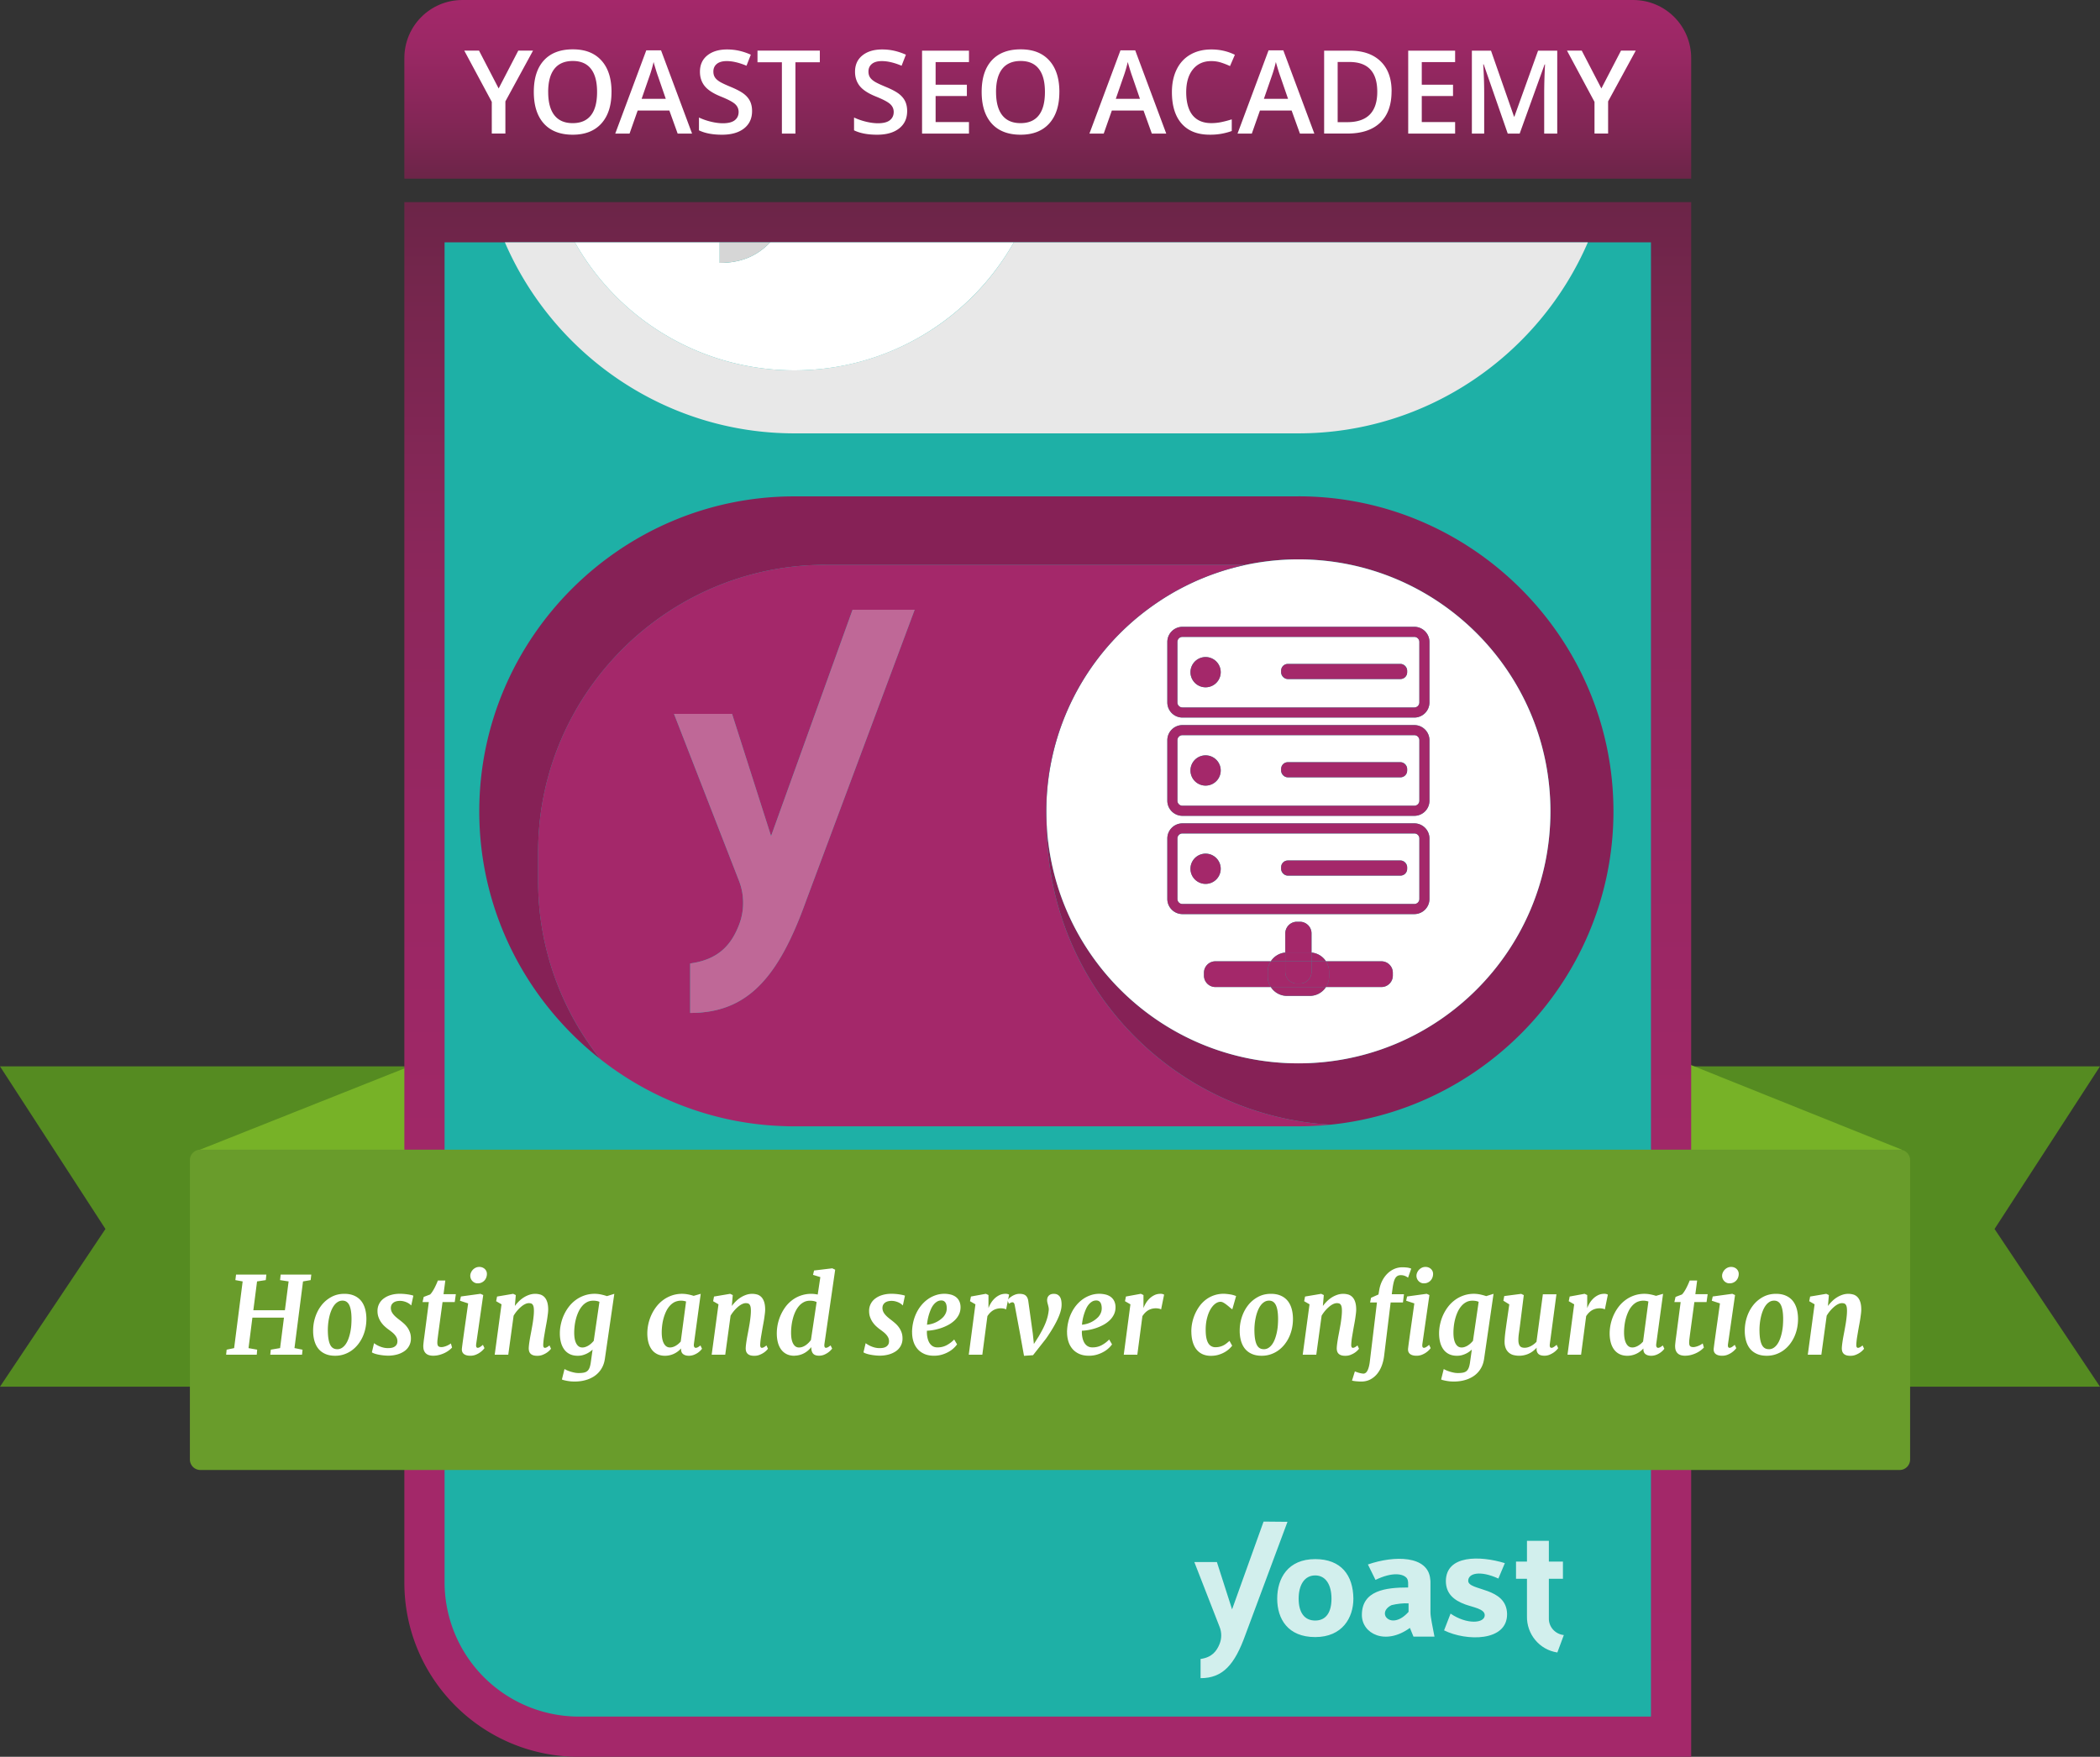
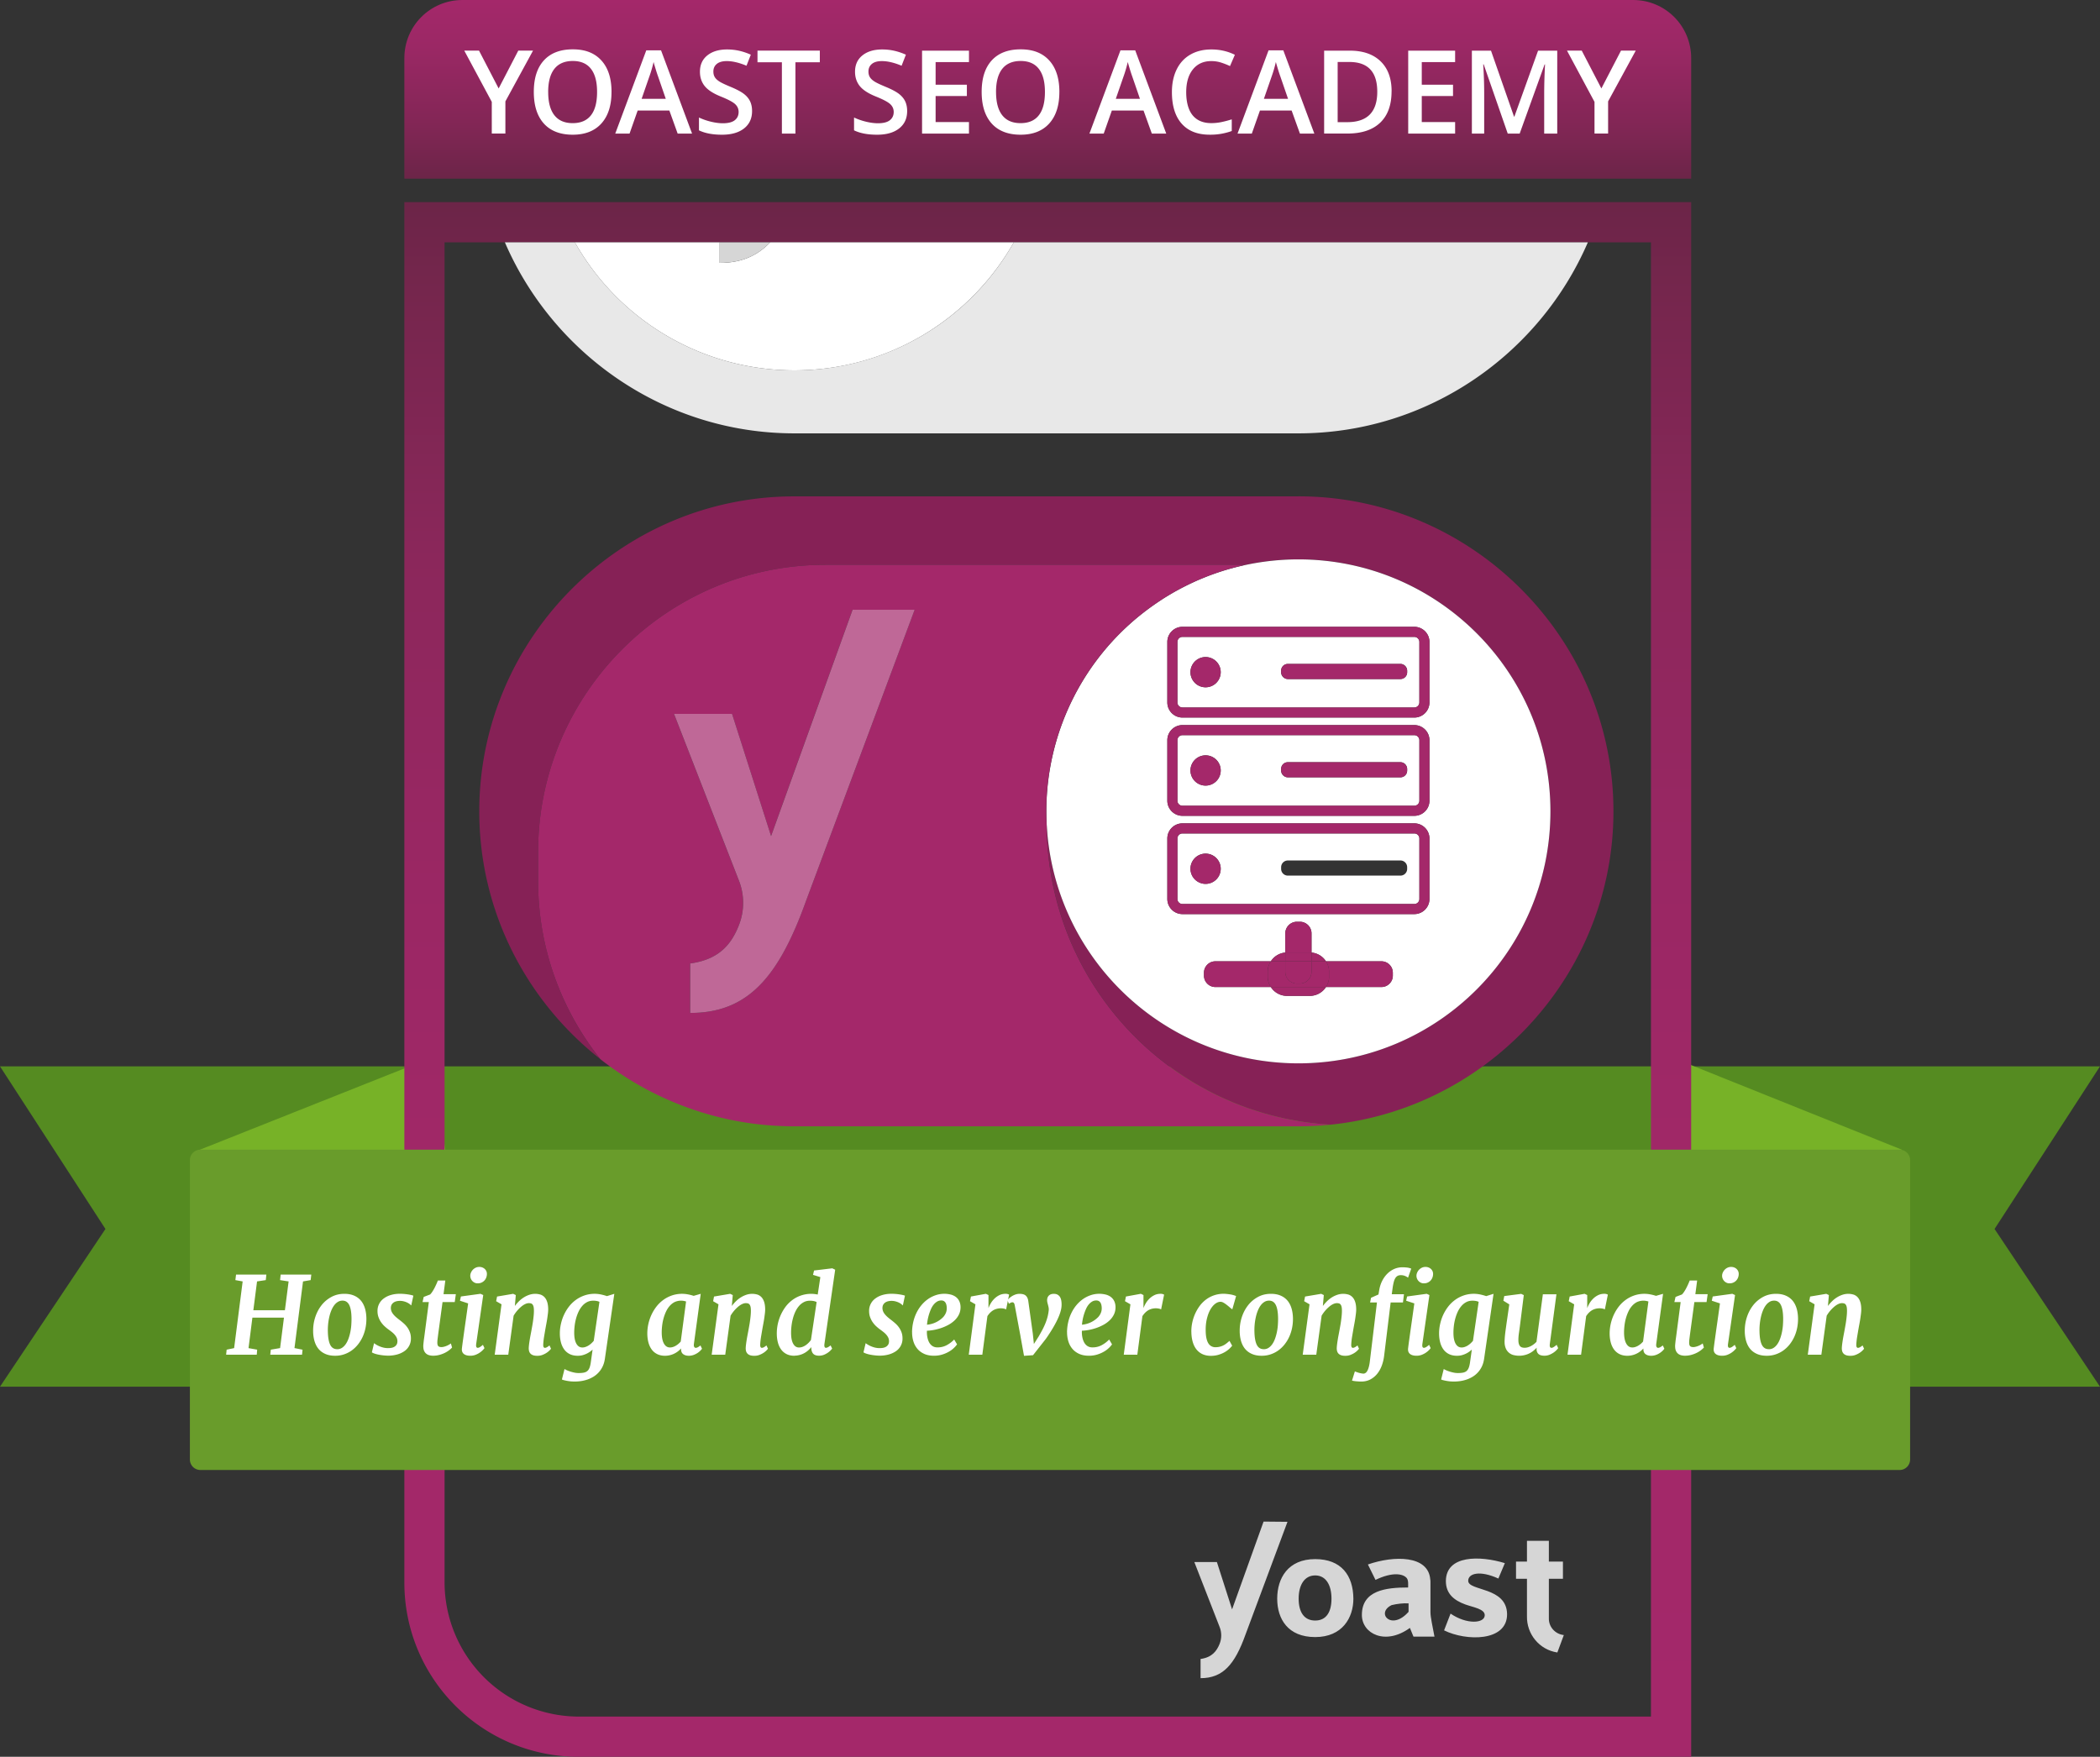
<svg xmlns="http://www.w3.org/2000/svg" role="img" aria-hidden="true" focusable="false" viewBox="0 0 940 786.5">
  <rect x="0" y="0" width="940" height="786.5" fill="#333333" stroke="none" />
  <defs>
    <linearGradient id="a" x1="4124.01" x2="4124.01" y1="-57.36" y2="638.64" gradientTransform="matrix(1 0 0 -1 -3655.01 729.14)" gradientUnits="userSpaceOnUse">
      <stop offset="0" stop-color="#a4286a" />
      <stop offset=".37" stop-color="#a12868" />
      <stop offset=".59" stop-color="#992763" />
      <stop offset=".77" stop-color="#8b275b" />
      <stop offset=".93" stop-color="#77264e" />
      <stop offset="1" stop-color="#6c2548" />
    </linearGradient>
    <linearGradient id="b" x1="469" x2="469" y1="729.89" y2="649.89" gradientTransform="matrix(1 0 0 -1 0 729.89)" gradientUnits="userSpaceOnUse">
      <stop offset="0" stop-color="#a4286a" />
      <stop offset=".26" stop-color="#9b2865" />
      <stop offset=".68" stop-color="#832656" />
      <stop offset="1" stop-color="#6c2548" />
    </linearGradient>
  </defs>
  <path fill="#558b21" d="M940 620.8H0l47.2-70.6L0 477.4h940l-47.2 72.8 47.2 70.6z" />
  <path fill="#77b227" d="M193.9 473.2 88 515.3 105.8 638l110 4.9-21.9-169.7zM752.9 475.2l98.4 39.5-20.1 122.1-110 4.9 31.7-166.5z" />
-   <path fill="#1eb0a6" d="M742.49 105.5H189.65v603.46A70.04 70.04 0 0 0 259.69 779h482.79V105.5Z" />
  <g fill="#fff" opacity=".8">
    <path d="M693.3 724.5v-17.7h6.3v-7.7h-6.3v-9.3h-9.8v9.3h-4.9v7.7h4.9v16.7c-.2 8.1 5.6 15.1 13.6 16.3l2.9-7.8c-3.8-.4-6.8-3.6-6.7-7.5ZM640.3 721.7v-13.3c0-.5 0-1-.1-1.4-.9-10.7-16.1-10.7-27.9-6.6l3.4 6.9c7.7-3.7 12.3-2.7 13.9-.9l.1.1c.8 1.1.6 2.8.6 4.2-10 0-20.7 1.3-20.7 12.3 0 8.4 10.5 13.8 21.5 5.8l1.6 3.9h9.4c-.8-4.5-1.8-8.5-1.8-11Zm-9.8-.1c-7.7 8.7-14.8.5-7.6-3 2.5-.6 5-.9 7.6-.8v3.8ZM657.2 707.7c0-3.3 5.2-4.8 13.5-1l2.9-6.9c-11.1-3.4-26.3-3.7-26.4 8 0 5.6 3.5 8.6 8.7 10.5 3.6 1.3 8.7 2 8.7 4.8 0 3.7-8 4.3-15.3-.7l-2.9 7.5c9.9 4.9 28.3 5.1 28.2-7.3-.2-12.3-17.4-10.2-17.4-14.9ZM565.6 681.2l-14.1 39.3-6.8-21.2h-10.1l11.3 29c1 2.5 1 5.2 0 7.7-1.3 3.2-3.4 6-8.5 6.7v8.6c10 0 15.3-6.1 20.1-19.5l18.8-50.5-10.7-.1ZM588.7 698c-12.2 0-17 8.6-17 17.7s4.8 17.2 17 17.2 17.1-8.7 17.1-17.2c-.1-10.4-5.4-17.7-17.1-17.7Zm0 27.5c-4.9 0-7.4-3.7-7.4-9.8s2.6-10.4 7.4-10.4 7.3 4.3 7.3 10.4-2.4 9.8-7.3 9.8Z" />
  </g>
  <path fill="url(#a)" d="M739 108.5v660H259a60.18 60.18 0 0 1-60-60v-600h540m18-18H181v618c0 43.1 34.9 78 78 78h498v-696Z" />
  <path fill="url(#b)" d="M207 0h524c14.4 0 26 11.6 26 26v54H181V26c0-14.4 11.6-26 26-26Z" />
  <g fill="#fff">
    <path d="m223.2 39.61 8.79-16.94h6.6l-12.37 22.72v14.4h-6.09V45.6l-12.31-22.93h6.6l8.79 16.94ZM273.72 41.19c0 6.04-1.51 10.74-4.53 14.09s-7.3 5.03-12.83 5.03-9.91-1.66-12.91-4.99-4.51-8.05-4.51-14.18 1.51-10.83 4.53-14.12 7.33-4.93 12.94-4.93 9.78 1.67 12.8 5 4.52 8.03 4.52 14.09Zm-28.34 0c0 4.57.92 8.04 2.77 10.4s4.58 3.54 8.2 3.54 6.33-1.17 8.16-3.5 2.75-5.81 2.75-10.44-.91-8.01-2.73-10.36-4.53-3.53-8.14-3.53-6.39 1.18-8.24 3.53-2.78 5.81-2.78 10.36ZM303.33 59.8l-3.71-10.31h-14.19L281.8 59.8h-6.4l13.89-37.27h6.6l13.89 37.27h-6.45Zm-5.31-15.54-3.48-10.11c-.25-.68-.61-1.74-1.05-3.2s-.76-2.52-.93-3.2a57.6 57.6 0 0 1-2.01 6.83l-3.35 9.67h10.82ZM336.64 49.72c0 3.3-1.19 5.89-3.58 7.77s-5.68 2.82-9.88 2.82-7.63-.65-10.31-1.96v-5.74c1.69.8 3.49 1.42 5.4 1.88s3.68.69 5.32.69c2.4 0 4.18-.46 5.32-1.37s1.71-2.14 1.71-3.68c0-1.39-.52-2.56-1.57-3.53s-3.22-2.11-6.5-3.43c-3.39-1.37-5.77-2.94-7.16-4.7s-2.08-3.88-2.08-6.35c0-3.1 1.1-5.54 3.3-7.31s5.15-2.67 8.86-2.67 7.09.78 10.61 2.34l-1.93 4.95c-3.3-1.39-6.25-2.08-8.84-2.08-1.96 0-3.45.43-4.47 1.28s-1.52 1.98-1.52 3.39c0 .96.2 1.79.61 2.48s1.08 1.33 2.01 1.94 2.61 1.41 5.03 2.41c2.73 1.13 4.72 2.19 5.99 3.17s2.2 2.09 2.79 3.33.89 2.69.89 4.37ZM356.06 59.8h-6.07V27.88h-10.92v-5.21h27.9v5.21h-10.92V59.8ZM406.06 49.72c0 3.3-1.19 5.89-3.58 7.77s-5.68 2.82-9.88 2.82-7.63-.65-10.31-1.96v-5.74c1.69.8 3.49 1.42 5.4 1.88s3.68.69 5.32.69c2.4 0 4.18-.46 5.32-1.37s1.71-2.14 1.71-3.68c0-1.39-.52-2.56-1.57-3.53s-3.22-2.11-6.5-3.43c-3.39-1.37-5.77-2.94-7.16-4.7s-2.08-3.88-2.08-6.35c0-3.1 1.1-5.54 3.3-7.31s5.15-2.67 8.86-2.67 7.09.78 10.61 2.34l-1.93 4.95c-3.3-1.39-6.25-2.08-8.84-2.08-1.96 0-3.45.43-4.47 1.28s-1.52 1.98-1.52 3.39c0 .96.2 1.79.61 2.48s1.08 1.33 2.01 1.94 2.61 1.41 5.03 2.41c2.73 1.13 4.72 2.19 5.99 3.17s2.2 2.09 2.79 3.33.89 2.69.89 4.37ZM433.73 59.8h-21V22.68h21v5.13H418.8v10.11h13.99V43H418.8v11.65h14.93v5.15ZM474.19 41.19c0 6.04-1.51 10.74-4.53 14.09s-7.3 5.03-12.83 5.03-9.91-1.66-12.91-4.99-4.51-8.05-4.51-14.18 1.51-10.83 4.53-14.12 7.33-4.93 12.94-4.93 9.78 1.67 12.8 5 4.52 8.03 4.52 14.09Zm-28.34 0c0 4.57.92 8.04 2.77 10.4s4.58 3.54 8.2 3.54 6.33-1.17 8.16-3.5 2.75-5.81 2.75-10.44-.91-8.01-2.73-10.36-4.53-3.53-8.14-3.53-6.39 1.18-8.24 3.53-2.78 5.81-2.78 10.36ZM515.58 59.8l-3.71-10.31h-14.19l-3.63 10.31h-6.4l13.89-37.27h6.6l13.89 37.27h-6.45Zm-5.31-15.54-3.48-10.11c-.25-.68-.61-1.74-1.05-3.2s-.76-2.52-.93-3.2a57.6 57.6 0 0 1-2.01 6.83l-3.35 9.67h10.82ZM542.2 27.35c-3.49 0-6.23 1.24-8.23 3.71s-3 5.88-3 10.23.96 8 2.88 10.33 4.7 3.5 8.34 3.5c1.57 0 3.1-.16 4.57-.47s3-.71 4.6-1.21v5.21a27.85 27.85 0 0 1-9.9 1.65c-5.43 0-9.61-1.65-12.52-4.94s-4.37-8-4.37-14.13c0-3.86.71-7.24 2.12-10.13s3.46-5.11 6.13-6.65 5.81-2.31 9.42-2.31c3.79 0 7.3.8 10.51 2.39l-2.18 5.05c-1.25-.59-2.58-1.11-3.97-1.56s-2.87-.67-4.41-.67ZM581.87 59.8l-3.71-10.31h-14.19l-3.63 10.31h-6.4l13.89-37.27h6.6l13.89 37.27h-6.45Zm-5.31-15.54-3.48-10.11c-.25-.68-.61-1.74-1.05-3.2s-.76-2.52-.93-3.2a57.6 57.6 0 0 1-2.01 6.83l-3.35 9.67h10.82ZM622.89 40.88c0 6.13-1.7 10.81-5.1 14.05s-8.3 4.86-14.7 4.86h-10.38V22.68h11.48c5.91 0 10.5 1.59 13.79 4.77s4.93 7.66 4.93 13.43Zm-6.4.2c0-8.89-4.16-13.33-12.47-13.33h-5.26v26.94h4.32c8.94 0 13.41-4.54 13.41-13.61ZM651.34 59.8h-21V22.68h21v5.13h-14.93v10.11h13.99V43h-13.99v11.65h14.93v5.15ZM674.89 59.8l-10.77-31h-.2c.29 4.6.43 8.92.43 12.95V59.8h-5.51V22.68h8.56l10.31 29.53h.15l10.61-29.53h8.58V59.8h-5.84V41.44a250.58 250.58 0 0 1 .38-12.59h-.2L680.24 59.8h-5.36ZM716.8 39.61l8.79-16.94h6.6l-12.37 22.72v14.4h-6.09V45.6l-12.31-22.93h6.6l8.79 16.94Z" />
  </g>
  <path fill="#699c2b" d="M89.7 514.7h760.6c2.6 0 4.7 2.1 4.7 4.7v134c0 2.6-2.1 4.7-4.7 4.7H89.7a4.7 4.7 0 0 1-4.7-4.7v-134c0-2.6 2.1-4.7 4.7-4.7Z" />
  <g fill="#fff">
    <path d="m101.45 604.24 3.35-.7 3.82-29.86-3.26-.59.3-2.46h13.57l-.26 2.46-3.91.59-1.66 12.91h14.13l1.66-12.91-3.82-.59.26-2.46h13.71l-.28 2.46-3.42.59-3.82 29.84 3.61.73-.23 2.25h-14.23l.26-2.27 4.15-.7 1.73-13.64h-14.13l-1.73 13.66 3.87.68-.19 2.27h-13.71l.23-2.25ZM140.17 596.2c-.05-2.22.25-4.35.9-6.39s1.59-3.84 2.81-5.41 2.71-2.82 4.44-3.76 3.67-1.41 5.81-1.41c1.58 0 2.97.24 4.18.73s2.23 1.19 3.06 2.11 1.46 2.05 1.9 3.39.68 2.86.73 4.56c.03 1.47-.09 2.91-.36 4.32s-.69 2.75-1.25 4.01-1.26 2.41-2.09 3.47-1.77 1.96-2.81 2.72-2.2 1.35-3.46 1.78-2.6.64-4.02.64c-1.58 0-2.97-.24-4.17-.73s-2.22-1.18-3.05-2.1-1.46-2.04-1.9-3.38-.68-2.86-.73-4.56Zm10.78 7.83c.8 0 1.51-.21 2.14-.62s1.19-.97 1.68-1.68.89-1.52 1.23-2.46.61-1.93.82-2.96.36-2.1.43-3.19.11-2.14.09-3.15c-.05-2.61-.4-4.54-1.05-5.8s-1.65-1.89-2.98-1.89c-.8 0-1.52.21-2.16.62s-1.21.97-1.7 1.66-.91 1.51-1.27 2.44-.64 1.91-.86 2.95-.38 2.09-.47 3.16-.12 2.11-.09 3.11c.06 2.62.42 4.58 1.07 5.87s1.68 1.93 3.11 1.93ZM167.43 601.33a11.52 11.52 0 0 0 4.25 1.99 8.96 8.96 0 0 0 3.45.11c.49-.08.94-.23 1.35-.46s.74-.54 1.01-.95.4-.94.4-1.59c0-.56-.11-1.08-.33-1.55s-.52-.92-.89-1.35-.82-.84-1.32-1.24-1.05-.81-1.63-1.23c-.47-.34-.98-.77-1.54-1.28s-1.07-1.1-1.55-1.77-.87-1.43-1.18-2.27-.47-1.77-.47-2.79a6.77 6.77 0 0 1 2.96-5.75c.91-.66 1.96-1.15 3.18-1.49s2.5-.5 3.86-.5a24.55 24.55 0 0 1 5.13.57c.42.1.73.2.91.29l-.94 4.38a6.52 6.52 0 0 0-1.68-1.24c-.43-.22-.93-.41-1.5-.57a6.97 6.97 0 0 0-3.33-.1c-.46.1-.88.27-1.25.5s-.68.54-.93.91-.39.84-.43 1.38c-.03.55.04 1.06.21 1.55s.43.95.79 1.41.78.9 1.29 1.35 1.07.89 1.68 1.35c.61.47 1.21.97 1.82 1.51s1.14 1.14 1.61 1.8.85 1.4 1.14 2.2.43 1.7.43 2.68a6.74 6.74 0 0 1-3.15 5.87c-.96.63-2.05 1.1-3.28 1.41s-2.51.46-3.82.46a24.53 24.53 0 0 1-4.38-.49c-.67-.14-1.26-.3-1.76-.48s-.86-.36-1.08-.53l.98-4.12ZM189.46 602.76l.01-.32.05-.66.13-1.27c.06-.54.16-1.25.28-2.12l2.02-15.47h-2.81l.52-2.3 2.88-1.1c.3-.3.61-.68.93-1.16s.63-1 .93-1.56.58-1.15.86-1.76.52-1.2.74-1.76h3.33l-.8 6.12h5.51l-.49 3.52h-5.46l-1.95 14.41-.27 2.16a14 14 0 0 0-.11 1.55c0 .75.13 1.28.4 1.58s.75.46 1.45.46c.3 0 .63-.04 1.01-.13a8.93 8.93 0 0 0 3.21-1.51l.52 1.85a11.21 11.21 0 0 1-3.25 2.38c-.75.37-1.55.67-2.44.91s-1.81.36-2.78.36c-.58 0-1.13-.07-1.66-.2s-1-.36-1.41-.69-.73-.76-.97-1.3-.36-1.21-.36-2ZM206.76 603.65c.11-.94.26-2.09.45-3.46l.64-4.64.8-5.62.9-6.41-3.66-1.2.42-1.9 8.77-1.2 1.22.56-3.14 21.84c-.17 1.19.05 1.78.68 1.78.27 0 .57-.09.91-.28s.81-.54 1.41-1.05l.7 1.48a8.74 8.74 0 0 1-2.05 1.96c-.54.39-1.17.72-1.9 1.01s-1.52.43-2.38.43c-1.31 0-2.3-.28-2.96-.84s-.93-1.38-.81-2.46Zm7.01-29.11c-.45 0-.88-.09-1.28-.28a3.42 3.42 0 0 1-1.62-4.64 4.25 4.25 0 0 1 2.12-2.11c.47-.22.99-.32 1.54-.32s1.02.09 1.45.27.8.42 1.1.73.52.65.67 1.03.21.79.2 1.21c-.02.55-.12 1.07-.32 1.57a3.95 3.95 0 0 1-3.85 2.53ZM224.48 583.92l-2.39-1.38.4-2.09 7.22-1.22 1.17.56-.42 4.88c.58-.78 1.21-1.5 1.9-2.17s1.42-1.24 2.2-1.72 1.6-.86 2.45-1.14a8.28 8.28 0 0 1 4.95-.05c.7.24 1.31.64 1.82 1.2s.9 1.29 1.18 2.19.42 2.02.42 3.33c0 .47-.04 1.04-.12 1.72s-.18 1.4-.29 2.17-.25 1.54-.39 2.31a183.67 183.67 0 0 0-.71 3.98l-.32 1.89a32.5 32.5 0 0 0-.39 3.52c-.02.56.04.96.18 1.18s.31.34.53.34c.23 0 .5-.07.81-.21s.73-.43 1.28-.87l.68 1.48a8.1 8.1 0 0 1-1.96 1.81c-.52.35-1.14.66-1.85.94s-1.49.41-2.33.41c-.77 0-1.4-.09-1.9-.27s-.89-.43-1.18-.75-.49-.7-.6-1.12-.16-.9-.14-1.42c.02-.44.06-.94.13-1.51s.16-1.18.26-1.82.21-1.3.34-1.98l.38-2 .39-2.16a56.67 56.67 0 0 0 .69-4.83c.08-.82.12-1.57.12-2.27 0-.75-.05-1.35-.15-1.79s-.25-.79-.45-1.04-.43-.41-.71-.49-.6-.12-.96-.12c-.52 0-1.07.14-1.68.43s-1.2.69-1.8 1.2a15.8 15.8 0 0 0-3.34 3.99l-2.39 17.46h-6.07l3.05-22.57ZM252.67 612.89c.22.14.55.31 1 .52s.96.4 1.54.59 1.2.35 1.85.49 1.3.21 1.95.21c.89 0 1.65-.06 2.27-.18s1.15-.35 1.57-.69.76-.83 1.01-1.46.45-1.46.59-2.47l.8-5.7a10.44 10.44 0 0 1-4.63 2.54c-.63.15-1.31.22-2.03.22-1.39 0-2.59-.26-3.6-.77s-1.84-1.22-2.48-2.12-1.13-1.96-1.44-3.18-.47-2.53-.47-3.94.15-2.74.46-4.15.75-2.77 1.35-4.08 1.33-2.54 2.21-3.69 1.9-2.15 3.06-3.01 2.45-1.54 3.88-2.04a14.09 14.09 0 0 1 7.62-.42c.98.22 1.81.45 2.5.7l3.3-1.03-4.22 29.06c-.19 1.3-.52 2.45-1.01 3.47a10.73 10.73 0 0 1-4.11 4.58c-.86.52-1.77.95-2.72 1.27s-1.91.55-2.88.69a19.85 19.85 0 0 1-4.5.13c-.57-.05-1.11-.13-1.63-.22s-.98-.2-1.41-.3-.75-.22-.98-.33l1.17-4.69Zm7.95-9.63c.52 0 1.02-.09 1.5-.26s.95-.39 1.38-.67.85-.59 1.23-.95.73-.73 1.04-1.1l2.55-17.46c-.41-.19-.84-.32-1.31-.4s-.95-.12-1.45-.12c-1.03 0-1.96.21-2.78.64s-1.55 1.01-2.18 1.75-1.18 1.58-1.63 2.54-.82 1.97-1.11 3.04-.5 2.14-.63 3.23-.2 2.14-.2 3.14c0 2.12.32 3.76.96 4.9s1.52 1.71 2.62 1.71ZM289.75 596.95a20.13 20.13 0 0 1 1.81-8.23c.6-1.31 1.33-2.54 2.21-3.69s1.9-2.15 3.06-3.01 2.45-1.54 3.88-2.04a14.09 14.09 0 0 1 7.34-.47c.45.08.88.18 1.3.29s.8.23 1.15.34l3.16-.91-3.05 22.41c-.08.64-.03 1.1.15 1.37s.4.41.67.41c.22 0 .49-.07.81-.21s.75-.43 1.3-.87l.7 1.48a7.8 7.8 0 0 1-1.94 1.84c-.51.35-1.1.66-1.77.91s-1.41.39-2.2.39c-1.08 0-1.94-.26-2.58-.77s-.94-1.31-.89-2.39l-.05-.07a9.6 9.6 0 0 1-7.07 3.24c-1.39 0-2.59-.26-3.6-.77s-1.84-1.22-2.48-2.12-1.13-1.96-1.44-3.18-.47-2.53-.47-3.94Zm10.08 6.3c.48 0 .95-.07 1.41-.22s.89-.34 1.3-.59.8-.52 1.17-.84.7-.65 1-1l2.39-17.93a6.93 6.93 0 0 0-5.15.26c-.82.43-1.55 1-2.18 1.72s-1.18 1.55-1.63 2.51-.82 1.96-1.11 3.01-.5 2.12-.63 3.21-.2 2.13-.2 3.13c0 2.12.32 3.78.97 4.96s1.54 1.77 2.66 1.77ZM321.6 583.92l-2.39-1.38.4-2.09 7.22-1.22 1.17.56-.42 4.88c.58-.78 1.21-1.5 1.9-2.17s1.42-1.24 2.2-1.72 1.6-.86 2.45-1.14a8.28 8.28 0 0 1 4.95-.05c.7.24 1.31.64 1.82 1.2s.9 1.29 1.18 2.19.42 2.02.42 3.33c0 .47-.04 1.04-.12 1.72s-.18 1.4-.29 2.17-.25 1.54-.39 2.31a183.67 183.67 0 0 0-.71 3.98l-.32 1.89a32.5 32.5 0 0 0-.39 3.52c-.02.56.04.96.18 1.18s.31.34.53.34c.23 0 .5-.07.81-.21s.73-.43 1.28-.87l.68 1.48a8.1 8.1 0 0 1-1.96 1.81c-.52.35-1.14.66-1.85.94s-1.49.41-2.33.41c-.77 0-1.4-.09-1.9-.27s-.89-.43-1.18-.75-.49-.7-.6-1.12-.16-.9-.14-1.42c.02-.44.06-.94.13-1.51s.16-1.18.26-1.82.21-1.3.34-1.98l.38-2 .39-2.16a56.67 56.67 0 0 0 .69-4.83c.08-.82.12-1.57.12-2.27 0-.75-.05-1.35-.15-1.79s-.25-.79-.45-1.04-.43-.41-.71-.49-.6-.12-.96-.12c-.52 0-1.07.14-1.68.43s-1.2.69-1.8 1.2a15.8 15.8 0 0 0-3.34 3.99l-2.39 17.46h-6.07l3.05-22.57ZM355.61 606.96c-1.39 0-2.58-.26-3.57-.77s-1.81-1.22-2.45-2.12-1.11-1.96-1.42-3.18-.46-2.53-.46-3.94a20.17 20.17 0 0 1 3.92-11.92c.87-1.15 1.88-2.15 3.02-3.01a14.14 14.14 0 0 1 9.96-2.7c.47.06.95.14 1.42.23l1.17-7.8-3.28-1.01.47-1.95 8.16-.98 1.29.63-4.8 33.16c-.08.56-.07 1 .04 1.32s.31.48.62.48c.22 0 .48-.07.79-.21s.74-.43 1.3-.87l.7 1.45c-.12.16-.35.41-.67.75s-.73.7-1.24 1.05-1.09.68-1.76.95-1.4.41-2.21.41c-1.22 0-2.11-.31-2.66-.94s-.82-1.59-.81-2.91c-.36.47-.79.93-1.29 1.39a9.36 9.36 0 0 1-6.24 2.45Zm2.04-3.7c.55 0 1.08-.1 1.59-.29s1-.45 1.46-.77.88-.68 1.27-1.08.72-.8 1.02-1.21l2.55-16.99c-.42-.22-.88-.38-1.38-.47s-1.02-.14-1.57-.14c-1.03 0-1.96.21-2.78.64s-1.55 1.01-2.18 1.75-1.17 1.58-1.62 2.54-.81 1.97-1.09 3.04-.49 2.14-.62 3.23-.2 2.14-.2 3.14c0 2.12.31 3.76.94 4.9s1.49 1.71 2.6 1.71ZM387.48 601.33a11.52 11.52 0 0 0 4.25 1.99 8.96 8.96 0 0 0 3.45.11c.49-.08.94-.23 1.35-.46s.74-.54 1.01-.95.4-.94.4-1.59c0-.56-.11-1.08-.33-1.55s-.52-.92-.89-1.35-.82-.84-1.32-1.24-1.05-.81-1.63-1.23c-.47-.34-.98-.77-1.54-1.28s-1.07-1.1-1.55-1.77-.87-1.43-1.18-2.27-.47-1.77-.47-2.79a6.77 6.77 0 0 1 2.96-5.75c.91-.66 1.96-1.15 3.18-1.49s2.5-.5 3.86-.5a24.55 24.55 0 0 1 5.13.57c.42.1.73.2.91.29l-.94 4.38a6.52 6.52 0 0 0-1.68-1.24c-.43-.22-.93-.41-1.5-.57a6.97 6.97 0 0 0-3.33-.1c-.46.1-.88.27-1.25.5s-.68.54-.93.91-.39.84-.43 1.38c-.03.55.04 1.06.21 1.55s.43.95.79 1.41.78.9 1.29 1.35 1.07.89 1.68 1.35c.61.47 1.21.97 1.82 1.51s1.14 1.14 1.61 1.8.85 1.4 1.14 2.2.43 1.7.43 2.68a6.74 6.74 0 0 1-3.15 5.87c-.96.63-2.05 1.1-3.28 1.41s-2.51.46-3.82.46a24.53 24.53 0 0 1-4.38-.49c-.67-.14-1.26-.3-1.76-.48s-.86-.36-1.08-.53l.98-4.12ZM408.25 596.41c.02-1.56.2-3.07.54-4.54s.82-2.83 1.44-4.1 1.36-2.43 2.24-3.48 1.85-1.95 2.92-2.7 2.23-1.33 3.47-1.75a12.07 12.07 0 0 1 7.1-.17c.9.3 1.64.71 2.23 1.24s1.02 1.15 1.31 1.86.44 1.48.46 2.31c.02 1.25-.22 2.38-.71 3.39s-1.15 1.9-1.98 2.68-1.77 1.46-2.84 2.03-2.16 1.04-3.28 1.41-2.23.65-3.32.84-2.06.3-2.92.32c-.05.98.01 1.93.18 2.82s.43 1.7.81 2.39.87 1.25 1.49 1.65 1.36.61 2.24.61c1.52 0 2.89-.33 4.14-1s2.36-1.51 3.34-2.54l1.29 2.18a11.51 11.51 0 0 1-3.67 3.28c-.88.51-1.88.95-3 1.29s-2.33.52-3.64.52c-1.77 0-3.27-.3-4.52-.89s-2.27-1.38-3.06-2.37-1.36-2.11-1.72-3.38-.53-2.57-.52-3.91Zm6.7-3.35a11.52 11.52 0 0 0 7.3-3.47c.48-.55.86-1.15 1.14-1.82s.41-1.39.4-2.17c-.03-1.16-.26-2.01-.68-2.57s-1.01-.83-1.76-.83c-.7 0-1.34.17-1.91.52s-1.08.8-1.54 1.37-.85 1.23-1.18 1.98a22.32 22.32 0 0 0-1.78 6.98ZM436.63 583.94l-2.44-1.41.42-2.09 6.68-1.22 1.17.56v5.86c.25-.7.6-1.43 1.04-2.18s.99-1.44 1.63-2.07 1.38-1.15 2.21-1.56 1.77-.61 2.8-.61c.33 0 .64.04.93.12s.5.17.62.28l-1.34 6.61c-.19-.16-.52-.28-.98-.38a7.02 7.02 0 0 0-4.58.63c-.5.28-.99.64-1.46 1.09s-.93 1.01-1.35 1.66l-2.27 17.25h-6.07l2.98-22.55Z" />
    <path d="m456.79 598.17-2.58-13.83c-.09-.48-.22-.82-.38-1.01s-.35-.29-.59-.3c-.27-.02-.54.05-.82.19s-.55.3-.8.47l-.68-1.64a8.24 8.24 0 0 1 3.43-2.45 5.5 5.5 0 0 1 2-.36c1.3 0 2.24.28 2.82.83s.95 1.35 1.09 2.38L462.3 597l.49 4.69 2.2-3.47c.53-.92 1.04-1.83 1.52-2.73s.92-1.82 1.31-2.75.73-1.91 1.01-2.92.48-2.1.61-3.27c.03-.39.01-.78-.06-1.16s-.16-.76-.26-1.14-.2-.74-.28-1.1-.13-.7-.13-1.03c0-.89.26-1.59.79-2.11s1.25-.77 2.19-.77c.69 0 1.26.12 1.71.38s.81.6 1.08 1.04.45.96.56 1.56a10.5 10.5 0 0 1-.14 4.24c-.2.84-.48 1.71-.84 2.61s-.78 1.81-1.25 2.73-.98 1.83-1.51 2.73a72.85 72.85 0 0 1-3.16 4.87l-5.74 7.31-4.03.28-1.59-8.81ZM477.62 596.41c.02-1.56.2-3.07.54-4.54s.82-2.83 1.44-4.1 1.36-2.43 2.24-3.48 1.85-1.95 2.92-2.7 2.23-1.33 3.47-1.75a12.07 12.07 0 0 1 7.1-.17c.9.3 1.64.71 2.23 1.24s1.02 1.15 1.31 1.86.44 1.48.46 2.31c.02 1.25-.22 2.38-.71 3.39s-1.15 1.9-1.98 2.68-1.77 1.46-2.84 2.03-2.16 1.04-3.28 1.41-2.23.65-3.32.84-2.06.3-2.92.32c-.05.98.01 1.93.18 2.82s.43 1.7.81 2.39.87 1.25 1.49 1.65 1.36.61 2.24.61c1.52 0 2.89-.33 4.14-1s2.36-1.51 3.34-2.54l1.29 2.18a11.51 11.51 0 0 1-3.67 3.28c-.88.51-1.88.95-3 1.29s-2.33.52-3.64.52c-1.77 0-3.27-.3-4.52-.89s-2.27-1.38-3.06-2.37-1.36-2.11-1.72-3.38-.53-2.57-.52-3.91Zm6.7-3.35a11.52 11.52 0 0 0 7.3-3.47c.48-.55.86-1.15 1.14-1.82s.41-1.39.4-2.17c-.03-1.16-.26-2.01-.68-2.57s-1.01-.83-1.76-.83c-.7 0-1.34.17-1.91.52s-1.08.8-1.54 1.37-.85 1.23-1.18 1.98a22.32 22.32 0 0 0-1.78 6.98ZM506.01 583.94l-2.44-1.41.42-2.09 6.68-1.22 1.17.56v5.86c.25-.7.6-1.43 1.04-2.18s.99-1.44 1.63-2.07 1.38-1.15 2.21-1.56 1.77-.61 2.8-.61c.33 0 .64.04.93.12s.5.17.62.28l-1.34 6.61c-.19-.16-.52-.28-.98-.38a7.02 7.02 0 0 0-4.58.63c-.5.28-.99.64-1.46 1.09s-.93 1.01-1.35 1.66l-2.27 17.25h-6.07l2.98-22.55ZM533.26 596.18a19.49 19.49 0 0 1 3.58-11.31c.8-1.12 1.74-2.09 2.81-2.93s2.28-1.5 3.62-1.98a13.14 13.14 0 0 1 5.88-.66c.5.05 1 .11 1.49.19a11 11 0 0 1 2.66.75l-1.69 5.93c-.33-.2-.71-.5-1.15-.88s-.89-.76-1.36-1.12-.94-.69-1.42-.96-.93-.41-1.35-.41c-.81 0-1.62.31-2.43.93s-1.52 1.49-2.16 2.62-1.14 2.49-1.52 4.08-.56 3.35-.53 5.29c.02 1.31.12 2.44.33 3.38s.49 1.7.87 2.3a3.58 3.58 0 0 0 3.26 1.73 7.69 7.69 0 0 0 4.78-1.65c.46-.35.92-.75 1.41-1.18l1.2 2.16a11.31 11.31 0 0 1-3.36 2.9c-.8.46-1.72.85-2.75 1.16s-2.17.47-3.42.47c-1.36 0-2.57-.23-3.64-.7s-1.98-1.16-2.73-2.07-1.33-2.04-1.73-3.39-.62-2.88-.63-4.62ZM554.92 596.2c-.05-2.22.25-4.35.9-6.39s1.59-3.84 2.81-5.41 2.71-2.82 4.44-3.76 3.67-1.41 5.81-1.41c1.58 0 2.97.24 4.18.73s2.23 1.19 3.06 2.11 1.46 2.05 1.9 3.39.68 2.86.73 4.56c.03 1.47-.09 2.91-.36 4.32s-.69 2.75-1.25 4.01-1.26 2.41-2.09 3.47-1.77 1.96-2.81 2.72-2.2 1.35-3.46 1.78-2.6.64-4.02.64c-1.58 0-2.97-.24-4.17-.73s-2.22-1.18-3.05-2.1-1.46-2.04-1.9-3.38-.68-2.86-.73-4.56Zm10.78 7.83c.8 0 1.51-.21 2.14-.62s1.19-.97 1.68-1.68.89-1.52 1.23-2.46.61-1.93.82-2.96.36-2.1.43-3.19.11-2.14.09-3.15c-.05-2.61-.4-4.54-1.05-5.8s-1.65-1.89-2.98-1.89c-.8 0-1.52.21-2.16.62s-1.21.97-1.7 1.66-.91 1.51-1.27 2.44-.64 1.91-.86 2.95-.38 2.09-.47 3.16-.12 2.11-.09 3.11c.06 2.62.42 4.58 1.07 5.87s1.68 1.93 3.11 1.93ZM586.16 583.92l-2.39-1.38.4-2.09 7.22-1.22 1.17.56-.42 4.88c.58-.78 1.21-1.5 1.9-2.17s1.42-1.24 2.2-1.72 1.6-.86 2.45-1.14a8.28 8.28 0 0 1 4.95-.05c.7.24 1.31.64 1.82 1.2s.9 1.29 1.18 2.19.42 2.02.42 3.33c0 .47-.04 1.04-.12 1.72s-.18 1.4-.29 2.17-.25 1.54-.39 2.31a183.67 183.67 0 0 0-.71 3.98l-.32 1.89a32.5 32.5 0 0 0-.39 3.52c-.02.56.04.96.18 1.18s.31.34.53.34c.23 0 .5-.07.81-.21s.73-.43 1.28-.87l.68 1.48a8.1 8.1 0 0 1-1.96 1.81c-.52.35-1.14.66-1.85.94s-1.49.41-2.33.41c-.77 0-1.4-.09-1.9-.27s-.89-.43-1.18-.75-.49-.7-.6-1.12-.16-.9-.14-1.42c.02-.44.06-.94.13-1.51s.16-1.18.26-1.82.21-1.3.34-1.98l.38-2 .39-2.16a56.67 56.67 0 0 0 .69-4.83c.08-.82.12-1.57.12-2.27 0-.75-.05-1.35-.15-1.79s-.25-.79-.45-1.04-.43-.41-.71-.49-.6-.12-.96-.12c-.52 0-1.07.14-1.68.43s-1.2.69-1.8 1.2a15.8 15.8 0 0 0-3.34 3.99l-2.39 17.46h-6.07l3.05-22.57ZM616.37 583.1h-3.09l.42-2.09 3.33-1.48.35-2.04c.25-1.45.68-2.8 1.3-4.03s1.38-2.3 2.29-3.21 1.93-1.62 3.08-2.13 2.39-.77 3.71-.77c.64 0 1.3.04 1.98.11s1.33.24 1.96.5l-1.43 4.05a5.66 5.66 0 0 0-2.12-1.02 5.42 5.42 0 0 0-1.11-.11c-.61 0-1.12.12-1.52.36s-.75.61-1.02 1.09-.5 1.08-.67 1.79-.33 1.54-.47 2.5l-.38 2.79h5.46l-.45 3.68h-5.51l-2.93 23.98c-.2 1.59-.57 3.08-1.1 4.46s-1.23 2.59-2.09 3.62-1.88 1.85-3.05 2.45-2.5.9-3.98.9c-.42 0-.84-.01-1.25-.04s-.8-.05-1.17-.09-.7-.09-1-.14-.54-.11-.73-.15l1.29-4.12.56.22 1.02.35a11.13 11.13 0 0 0 2.19.43c.77 0 1.38-.45 1.85-1.34s.81-2.14 1.03-3.75l3.23-26.79ZM630.29 603.65c.11-.94.26-2.09.45-3.46l.64-4.64.8-5.62.9-6.41-3.66-1.2.42-1.9 8.77-1.2 1.22.56-3.14 21.84c-.17 1.19.05 1.78.68 1.78.27 0 .57-.09.91-.28s.81-.54 1.41-1.05l.7 1.48a8.74 8.74 0 0 1-2.05 1.96c-.54.39-1.17.72-1.9 1.01s-1.52.43-2.38.43c-1.31 0-2.3-.28-2.96-.84s-.93-1.38-.81-2.46Zm7.01-29.11c-.45 0-.88-.09-1.28-.28a3.42 3.42 0 0 1-1.62-4.64 4.25 4.25 0 0 1 2.12-2.11c.47-.22.99-.32 1.54-.32s1.02.09 1.45.27.8.42 1.1.73.52.65.67 1.03.21.79.2 1.21c-.02.55-.12 1.07-.32 1.57a3.95 3.95 0 0 1-3.85 2.53ZM646.23 612.89c.22.14.55.31 1 .52s.96.4 1.54.59 1.2.35 1.85.49 1.3.21 1.95.21c.89 0 1.65-.06 2.27-.18s1.15-.35 1.57-.69.76-.83 1.01-1.46.45-1.46.59-2.47l.8-5.7a10.44 10.44 0 0 1-4.63 2.54c-.63.15-1.31.22-2.03.22-1.39 0-2.59-.26-3.6-.77s-1.84-1.22-2.48-2.12-1.13-1.96-1.44-3.18-.47-2.53-.47-3.94.15-2.74.46-4.15.75-2.77 1.35-4.08 1.33-2.54 2.21-3.69 1.9-2.15 3.06-3.01 2.45-1.54 3.88-2.04a14.09 14.09 0 0 1 7.62-.42c.98.22 1.81.45 2.5.7l3.3-1.03-4.22 29.06c-.19 1.3-.52 2.45-1.01 3.47a10.73 10.73 0 0 1-4.11 4.58c-.86.52-1.77.95-2.72 1.27s-1.91.55-2.88.69a19.85 19.85 0 0 1-4.5.13c-.57-.05-1.11-.13-1.63-.22s-.98-.2-1.41-.3-.75-.22-.98-.33l1.17-4.69Zm7.95-9.63c.52 0 1.02-.09 1.5-.26s.95-.39 1.38-.67.85-.59 1.23-.95.73-.73 1.04-1.1l2.55-17.46c-.41-.19-.84-.32-1.31-.4s-.95-.12-1.45-.12c-1.03 0-1.96.21-2.78.64s-1.55 1.01-2.18 1.75-1.18 1.58-1.63 2.54-.82 1.97-1.11 3.04-.5 2.14-.63 3.23-.2 2.14-.2 3.14c0 2.12.32 3.76.96 4.9s1.52 1.71 2.62 1.71ZM673.47 600.75a41.52 41.52 0 0 1 .29-3.86c.09-.71.18-1.45.29-2.2l.3-2.18 1.24-8.55-2.65-1.64.4-2.09 7.57-.98 1.17.56-1.62 12.89c-.17 1.41-.35 2.71-.53 3.93s-.27 2.29-.27 3.22c0 .69.06 1.26.19 1.71s.3.82.54 1.09.52.46.87.57.74.16 1.2.16c.5 0 1-.07 1.49-.22s.96-.34 1.42-.59a9.2 9.2 0 0 0 2.39-1.86l2.86-21.28h6.07l-2.95 22.2c-.16 1.19.09 1.78.73 1.78.12 0 .25-.02.39-.06s.29-.11.47-.21.39-.24.62-.41.52-.39.84-.66l.68 1.48a8.33 8.33 0 0 1-2.03 1.96c-.54.37-1.16.71-1.86 1s-1.46.43-2.27.43c-1.36 0-2.32-.33-2.87-1s-.75-1.54-.57-2.61c-.41.45-.87.89-1.39 1.32a9.84 9.84 0 0 1-3.95 1.99 10.4 10.4 0 0 1-4.99.02 5.09 5.09 0 0 1-3.5-2.95 7.16 7.16 0 0 1-.55-2.95ZM704.64 583.94l-2.44-1.41.42-2.09 6.68-1.22 1.17.56v5.86c.25-.7.6-1.43 1.04-2.18s.99-1.44 1.63-2.07 1.38-1.15 2.21-1.56 1.77-.61 2.8-.61c.33 0 .64.04.93.12s.5.17.62.28l-1.34 6.61c-.19-.16-.52-.28-.98-.38a7.02 7.02 0 0 0-4.58.63c-.5.28-.99.64-1.46 1.09s-.93 1.01-1.35 1.66l-2.27 17.25h-6.07l2.98-22.55ZM720.51 596.95a20.13 20.13 0 0 1 1.81-8.23c.6-1.31 1.33-2.54 2.21-3.69s1.9-2.15 3.06-3.01 2.45-1.54 3.88-2.04a14.09 14.09 0 0 1 7.34-.47c.45.08.88.18 1.3.29s.8.23 1.15.34l3.16-.91-3.05 22.41c-.08.64-.03 1.1.15 1.37s.4.41.67.41c.22 0 .49-.07.81-.21s.75-.43 1.3-.87l.7 1.48a7.8 7.8 0 0 1-1.94 1.84c-.51.35-1.1.66-1.77.91s-1.41.39-2.2.39c-1.08 0-1.94-.26-2.58-.77s-.94-1.31-.89-2.39l-.05-.07a9.6 9.6 0 0 1-7.07 3.24c-1.39 0-2.59-.26-3.6-.77s-1.84-1.22-2.48-2.12-1.13-1.96-1.44-3.18-.47-2.53-.47-3.94Zm10.08 6.3c.48 0 .95-.07 1.41-.22s.89-.34 1.3-.59.8-.52 1.17-.84.7-.65 1-1l2.39-17.93a6.93 6.93 0 0 0-5.15.26c-.82.43-1.55 1-2.18 1.72s-1.18 1.55-1.63 2.51-.82 1.96-1.11 3.01-.5 2.12-.63 3.21-.2 2.13-.2 3.13c0 2.12.32 3.78.97 4.96s1.54 1.77 2.66 1.77ZM749.8 602.76l.01-.32.05-.66.13-1.27c.06-.54.16-1.25.28-2.12l2.02-15.47h-2.81l.52-2.3 2.88-1.1c.3-.3.61-.68.93-1.16s.63-1 .93-1.56.58-1.15.86-1.76.52-1.2.74-1.76h3.33l-.8 6.12h5.51l-.49 3.52h-5.46l-1.95 14.41-.27 2.16a14 14 0 0 0-.11 1.55c0 .75.13 1.28.4 1.58s.75.46 1.45.46c.3 0 .63-.04 1.01-.13a8.93 8.93 0 0 0 3.21-1.51l.52 1.85a11.21 11.21 0 0 1-3.25 2.38c-.75.37-1.55.67-2.44.91s-1.81.36-2.78.36c-.58 0-1.13-.07-1.66-.2s-1-.36-1.41-.69-.73-.76-.97-1.3-.36-1.21-.36-2ZM767.1 603.65c.11-.94.26-2.09.45-3.46l.64-4.64.8-5.62.9-6.41-3.66-1.2.42-1.9 8.77-1.2 1.22.56-3.14 21.84c-.17 1.19.05 1.78.68 1.78.27 0 .57-.09.91-.28s.81-.54 1.41-1.05l.7 1.48a8.74 8.74 0 0 1-2.05 1.96c-.54.39-1.17.72-1.9 1.01s-1.52.43-2.38.43c-1.31 0-2.3-.28-2.96-.84s-.93-1.38-.81-2.46Zm7.01-29.11c-.45 0-.88-.09-1.28-.28a3.42 3.42 0 0 1-1.62-4.64 4.25 4.25 0 0 1 2.12-2.11c.47-.22.99-.32 1.54-.32s1.02.09 1.45.27.8.42 1.1.73.52.65.67 1.03.21.79.2 1.21c-.02.55-.12 1.07-.32 1.57a3.95 3.95 0 0 1-3.85 2.53ZM781 596.2c-.05-2.22.25-4.35.9-6.39s1.59-3.84 2.81-5.41 2.71-2.82 4.44-3.76 3.67-1.41 5.81-1.41c1.58 0 2.97.24 4.18.73s2.23 1.19 3.06 2.11 1.46 2.05 1.9 3.39.68 2.86.73 4.56c.03 1.47-.09 2.91-.36 4.32s-.69 2.75-1.25 4.01-1.26 2.41-2.09 3.47-1.77 1.96-2.81 2.72-2.2 1.35-3.46 1.78-2.6.64-4.02.64c-1.58 0-2.97-.24-4.17-.73s-2.22-1.18-3.05-2.1-1.46-2.04-1.9-3.38-.68-2.86-.73-4.56Zm10.78 7.83c.8 0 1.51-.21 2.14-.62s1.19-.97 1.68-1.68.89-1.52 1.23-2.46.61-1.93.82-2.96.36-2.1.43-3.19.11-2.14.09-3.15c-.05-2.61-.4-4.54-1.05-5.8s-1.65-1.89-2.98-1.89c-.8 0-1.52.21-2.16.62s-1.21.97-1.7 1.66-.91 1.51-1.27 2.44-.64 1.91-.86 2.95-.38 2.09-.47 3.16-.12 2.11-.09 3.11c.06 2.62.42 4.58 1.07 5.87s1.68 1.93 3.11 1.93ZM812.24 583.92l-2.39-1.38.4-2.09 7.22-1.22 1.17.56-.42 4.88c.58-.78 1.21-1.5 1.9-2.17s1.42-1.24 2.2-1.72 1.6-.86 2.45-1.14a8.28 8.28 0 0 1 4.95-.05c.7.24 1.31.64 1.82 1.2s.9 1.29 1.18 2.19.42 2.02.42 3.33c0 .47-.04 1.04-.12 1.72s-.18 1.4-.29 2.17-.25 1.54-.39 2.31a183.67 183.67 0 0 0-.71 3.98l-.32 1.89a32.5 32.5 0 0 0-.39 3.52c-.02.56.04.96.18 1.18s.31.34.53.34c.23 0 .5-.07.81-.21s.73-.43 1.28-.87l.68 1.48a8.1 8.1 0 0 1-1.96 1.81c-.52.35-1.14.66-1.85.94s-1.49.41-2.33.41c-.77 0-1.4-.09-1.9-.27s-.89-.43-1.18-.75-.49-.7-.6-1.12-.16-.9-.14-1.42c.02-.44.06-.94.13-1.51s.16-1.18.26-1.82.21-1.3.34-1.98l.38-2 .39-2.16a56.67 56.67 0 0 0 .69-4.83c.08-.82.12-1.57.12-2.27 0-.75-.05-1.35-.15-1.79s-.25-.79-.45-1.04-.43-.41-.71-.49-.6-.12-.96-.12c-.52 0-1.07.14-1.68.43s-1.2.69-1.8 1.2a15.8 15.8 0 0 0-3.34 3.99l-2.39 17.46h-6.07l3.05-22.57Z" />
  </g>
  <path fill="#862156" d="M528.29 263.57c.76-.4 1.52-.8 2.28-1.18-.77.39-1.53.78-2.28 1.18ZM532.83 261.28l1.62-.76-1.62.76ZM523.89 266.04ZM541.8 257.49l1.49-.54-1.49.54ZM546.26 255.94l1.16-.38-1.16.38ZM520.45 268.15ZM537.49 259.2l1.47-.6-1.47.6ZM352.13 504.2l-.81-.03.81.03ZM345.2 503.86l-.81-.06.81.06ZM348.69 504.08l-.91-.05.91.05ZM516.16 271.03ZM551.06 254.49l1.14-.31-1.14.31ZM511.9 274.2ZM330.69 502.04ZM327.27 501.38l-.08-.02.08.02ZM341.51 503.54l-.45-.04.45.04Z" />
  <path fill="#862156" d="M581.18 222.22H355.55c-77.56 0-141.02 63.46-141.02 141.02 0 44.89 21.26 85.06 54.21 110.93a127.72 127.72 0 0 1-27.86-79.65v-13.17c0-70.66 57.81-128.48 128.48-128.48h187.43l-.48.29-.29.07a113.33 113.33 0 0 1 25.16-2.82c62.3 0 112.81 50.51 112.81 112.81s-50.51 112.81-112.81 112.81-112.81-50.51-112.81-112.81a112.6 112.6 0 0 1 42.94-88.57 112.56 112.56 0 0 0-42.76 95.4c.68 71.25 56.53 129.29 126.9 133.46-4.7.48-9.47.73-14.3.73h.04c77.56 0 141.02-63.46 141.02-141.02S658.75 222.2 581.19 222.2Z" />
  <path fill="#e8e8e8" d="M355.56 165.81a112.75 112.75 0 0 1-98.23-57.31H226c21.66 50.17 71.68 85.51 129.56 85.51h225.63c57.88 0 107.9-35.34 129.56-85.51H453.79a112.75 112.75 0 0 1-98.23 57.31Z" />
  <path fill="#fff" d="M355.56 165.81c42.13 0 78.86-23.09 98.23-57.31H344.74c-5.98 6.22-13.18 9.19-22.6 9.19v-9.19h-64.81a112.75 112.75 0 0 0 98.23 57.31ZM527.03 287.39v27.08a2.26 2.26 0 0 0 2.26 2.26h103.79a2.26 2.26 0 0 0 2.26-2.26v-27.08a2.26 2.26 0 0 0-2.26-2.26H529.29a2.26 2.26 0 0 0-2.26 2.26Zm46.43 12.84a3 3 0 0 1 3-3h50.41a3 3 0 0 1 3 3v.77a3 3 0 0 1-3 3h-50.41a3 3 0 0 1-3-3v-.77Zm-33.82-6.08a6.77 6.77 0 1 1 0 13.54 6.77 6.77 0 0 1 0-13.54ZM633.08 373.13H529.29a2.26 2.26 0 0 0-2.26 2.26v27.08a2.26 2.26 0 0 0 2.26 2.26h103.79a2.26 2.26 0 0 0 2.26-2.26v-27.08a2.26 2.26 0 0 0-2.26-2.26Zm-93.43 22.56a6.77 6.77 0 1 1 0-13.54 6.77 6.77 0 0 1 0 13.54Zm90.22-6.69a3 3 0 0 1-3 3h-50.41a3 3 0 0 1-3-3v-.77a3 3 0 0 1 3-3h50.41a3 3 0 0 1 3 3v.77Z" />
  <path fill="#fff" d="M551.06 254.49a116.48 116.48 0 0 0-7.76 2.46l-1.49.54c-.95.36-1.9.73-2.84 1.11l-1.47.6c-1.02.43-2.03.87-3.03 1.33l-1.62.76a157.53 157.53 0 0 0-4.54 2.28l-1.69.92c-.91.5-1.81 1.02-2.71 1.55l-1.52.91c-.64.39-1.29.79-1.92 1.2l-1.09.72c-1.08.71-2.14 1.43-3.19 2.17l-.84.6c-1.16.83-2.3 1.69-3.43 2.56l-.6.47a112.61 112.61 0 0 0-42.94 88.57c0 62.3 50.51 112.81 112.81 112.81S694 425.54 694 363.24s-50.51-112.81-112.81-112.81a113.33 113.33 0 0 0-30.13 4.08Zm72.4 182.29c0 2.81-2.3 5.1-5.1 5.1h-24.82a8.62 8.62 0 0 1-7.23 3.96h-10.23a8.6 8.6 0 0 1-7.23-3.96h-24.82c-2.81 0-5.1-2.3-5.1-5.1v-1.31c0-2.81 2.3-5.1 5.1-5.1h24.82a8.63 8.63 0 0 1 6.48-3.92v-8.59c0-2.86 2.34-5.2 5.2-5.2h1.33c2.86 0 5.2 2.34 5.2 5.2v8.59a8.66 8.66 0 0 1 6.48 3.92h24.82c2.81 0 5.1 2.3 5.1 5.1v1.31Zm16.39-34.32a6.78 6.78 0 0 1-6.77 6.77H529.29a6.78 6.78 0 0 1-6.77-6.77v-27.08a6.78 6.78 0 0 1 6.77-6.77h103.79a6.78 6.78 0 0 1 6.77 6.77v27.08Zm0-44a6.78 6.78 0 0 1-6.77 6.77H529.29a6.78 6.78 0 0 1-6.77-6.77v-27.08a6.78 6.78 0 0 1 6.77-6.77h103.79a6.78 6.78 0 0 1 6.77 6.77v27.08Zm0-71.07v27.08a6.78 6.78 0 0 1-6.77 6.77H529.29a6.78 6.78 0 0 1-6.77-6.77v-27.08a6.78 6.78 0 0 1 6.77-6.77h103.79a6.78 6.78 0 0 1 6.77 6.77Z" />
  <path fill="#fff" d="M633.08 329.13H529.29a2.26 2.26 0 0 0-2.26 2.26v27.08a2.26 2.26 0 0 0 2.26 2.26h103.79a2.26 2.26 0 0 0 2.26-2.26v-27.08a2.26 2.26 0 0 0-2.26-2.26Zm-93.43 22.56a6.77 6.77 0 1 1 0-13.54 6.77 6.77 0 0 1 0 13.54Zm90.22-6.69a3 3 0 0 1-3 3h-50.41a3 3 0 0 1-3-3v-.77a3 3 0 0 1 3-3h50.41a3 3 0 0 1 3 3v.77Z" />
  <path fill="#a4286a" d="M633.08 324.62H529.29a6.78 6.78 0 0 0-6.77 6.77v27.08a6.78 6.78 0 0 0 6.77 6.77h103.79a6.78 6.78 0 0 0 6.77-6.77v-27.08a6.78 6.78 0 0 0-6.77-6.77Zm2.26 33.84a2.26 2.26 0 0 1-2.26 2.26H529.29a2.26 2.26 0 0 1-2.26-2.26v-27.08a2.26 2.26 0 0 1 2.26-2.26h103.79a2.26 2.26 0 0 1 2.26 2.26v27.08Z" />
  <circle cx="539.65" cy="344.92" r="6.77" fill="#a4286a" transform="rotate(-13.28 539.75 344.97)" />
  <rect width="56.41" height="6.77" x="573.46" y="341.23" fill="#a4286a" rx="3" ry="3" />
  <path fill="#a4286a" d="M522.52 287.39v27.08a6.78 6.78 0 0 0 6.77 6.77h103.79a6.78 6.78 0 0 0 6.77-6.77v-27.08a6.78 6.78 0 0 0-6.77-6.77H529.29a6.78 6.78 0 0 0-6.77 6.77Zm112.81 0v27.08a2.26 2.26 0 0 1-2.26 2.26H529.28a2.26 2.26 0 0 1-2.26-2.26v-27.08a2.26 2.26 0 0 1 2.26-2.26h103.79a2.26 2.26 0 0 1 2.26 2.26Z" />
  <circle cx="539.65" cy="300.93" r="6.77" fill="#a4286a" transform="rotate(-67.5 539.65 300.93)" />
  <rect width="56.41" height="6.77" x="573.46" y="297.23" fill="#a4286a" rx="3" ry="3" />
  <path fill="#a4286a" d="M633.08 368.61H529.29a6.78 6.78 0 0 0-6.77 6.77v27.08a6.78 6.78 0 0 0 6.77 6.77h103.79a6.78 6.78 0 0 0 6.77-6.77v-27.08a6.78 6.78 0 0 0-6.77-6.77Zm2.26 33.84a2.26 2.26 0 0 1-2.26 2.26H529.29a2.26 2.26 0 0 1-2.26-2.26v-27.08a2.26 2.26 0 0 1 2.26-2.26h103.79a2.26 2.26 0 0 1 2.26 2.26v27.08Z" />
  <circle cx="539.65" cy="388.92" r="6.77" fill="#a4286a" transform="rotate(-13.28 539.76 388.98)" />
-   <rect width="56.41" height="6.77" x="573.46" y="385.23" fill="#a4286a" rx="3" ry="3" />
-   <path fill="#a4286a" d="M567.45 435.02c0-1.71.51-3.31 1.38-4.65h-24.82c-2.81 0-5.1 2.3-5.1 5.1v1.31c0 2.81 2.3 5.1 5.1 5.1h24.82a8.55 8.55 0 0 1-1.38-4.65v-2.21ZM618.35 430.37h-24.82a8.55 8.55 0 0 1 1.38 4.65v2.21c0 1.71-.51 3.31-1.38 4.65h24.82c2.81 0 5.1-2.3 5.1-5.1v-1.31c0-2.81-2.3-5.1-5.1-5.1ZM586.3 426.41c.25 0 .5.02.75.04v-8.59c0-2.86-2.34-5.2-5.2-5.2h-1.33a5.22 5.22 0 0 0-5.2 5.2v8.59c.25-.02.5-.04.75-.04h10.23ZM575.31 426.45a8.66 8.66 0 0 0-6.48 3.92h6.48v-3.92ZM593.53 430.37a8.63 8.63 0 0 0-6.48-3.92v3.92h6.48ZM576.07 445.84h10.23a8.6 8.6 0 0 0 7.23-3.96h-24.7a8.62 8.62 0 0 0 7.23 3.96Z" />
+   <path fill="#a4286a" d="M567.45 435.02c0-1.71.51-3.31 1.38-4.65h-24.82c-2.81 0-5.1 2.3-5.1 5.1v1.31c0 2.81 2.3 5.1 5.1 5.1h24.82a8.55 8.55 0 0 1-1.38-4.65v-2.21ZM618.35 430.37h-24.82a8.55 8.55 0 0 1 1.38 4.65v2.21c0 1.71-.51 3.31-1.38 4.65h24.82c2.81 0 5.1-2.3 5.1-5.1v-1.31c0-2.81-2.3-5.1-5.1-5.1ZM586.3 426.41c.25 0 .5.02.75.04v-8.59c0-2.86-2.34-5.2-5.2-5.2h-1.33a5.22 5.22 0 0 0-5.2 5.2v8.59c.25-.02.5-.04.75-.04h10.23ZM575.31 426.45a8.66 8.66 0 0 0-6.48 3.92h6.48v-3.92M593.53 430.37a8.63 8.63 0 0 0-6.48-3.92v3.92h6.48ZM576.07 445.84h10.23a8.6 8.6 0 0 0 7.23-3.96h-24.7a8.62 8.62 0 0 0 7.23 3.96Z" />
  <path fill="#a4286a" d="M594.91 435.02c0-1.71-.51-3.31-1.38-4.65h-6.48v4.76c0 2.86-2.34 5.2-5.2 5.2h-1.33a5.22 5.22 0 0 1-5.2-5.2v-4.76h-6.48a8.55 8.55 0 0 0-1.38 4.65v2.21c0 1.71.51 3.31 1.38 4.65h24.7a8.55 8.55 0 0 0 1.38-4.65v-2.21ZM587.05 430.37v-3.92c-.25-.02-.5-.04-.75-.04h-10.23c-.25 0-.5.02-.75.04v3.92h11.74Z" />
  <path fill="#a4286a" d="M575.31 435.13c0 2.86 2.34 5.2 5.2 5.2h1.33c2.86 0 5.2-2.34 5.2-5.2v-4.76H575.3v4.76ZM268.81 474.24a140.58 140.58 0 0 0 58.38 27.12 140.64 140.64 0 0 1-58.44-27.2l.06.07ZM330.66 502.03ZM341.06 503.5ZM351.31 504.18ZM355.52 504.25h.04c-1.15 0-2.29-.02-3.43-.04 1.13.03 2.26.04 3.39.04ZM344.39 503.8c-.96-.08-1.92-.16-2.88-.26.96.1 1.92.18 2.88.26ZM347.78 504.03l-2.58-.16c.86.06 1.72.12 2.58.16Z" />
  <path fill="#a4286a" d="M468.54 370.06a112.6 112.6 0 0 1 42.76-95.4l.6-.47c1.13-.88 2.27-1.73 3.43-2.56l.84-.6c1.05-.74 2.12-1.46 3.19-2.17l1.09-.72 1.92-1.2 1.52-.91a90.33 90.33 0 0 1 4.4-2.47c.76-.4 1.52-.8 2.28-1.18a94.19 94.19 0 0 1 3.88-1.86c1-.46 2.01-.9 3.03-1.33l1.47-.6c.94-.38 1.89-.75 2.84-1.11l1.49-.54c.98-.35 1.97-.68 2.96-1.01l1.16-.38c1.2-.38 2.42-.73 3.64-1.07l1.14-.31c1.27-.34 2.54-.65 3.83-.95l.29-.07.48-.29H369.35c-70.66 0-128.48 57.81-128.48 128.48v13.17c0 30.02 10.44 57.71 27.86 79.65a140.7 140.7 0 0 0 58.44 27.2l.08.02c1.12.23 2.25.45 3.39.65h.04a136.87 136.87 0 0 0 14.51 1.83c.86.06 1.72.12 2.58.16l.91.05 2.62.1.81.03c1.14.03 2.28.04 3.43.04h225.59a141 141 0 0 0 14.3-.73c-70.36-4.16-126.22-62.21-126.9-133.46ZM360.87 403.1c-12.39 34.59-26.27 50.38-51.94 50.38v-22.15c13.19-1.77 18.6-8.91 21.85-17.24a27.22 27.22 0 0 0 0-19.78l-29.09-74.72h25.98l17.47 54.71 36.48-101.32h27.79L360.87 403.1ZM526.6 264.49l1.69-.92-1.69.92ZM547.42 255.56ZM538.96 258.6ZM534.45 260.53ZM530.57 262.39ZM556.02 253.24ZM519.36 268.86l1.09-.72-1.09.72ZM515.33 271.63l.84-.6-.84.6ZM543.3 256.95ZM511.31 274.66l.6-.47-.6.47ZM522.37 266.95l1.52-.91-1.52.91Z" />
  <path fill="#bf6897" d="m345.15 374.3-17.47-54.71H301.7l29.09 74.72a27.22 27.22 0 0 1 0 19.78c-3.25 8.34-8.66 15.47-21.85 17.24v22.15c25.68 0 39.56-15.78 51.94-50.38l48.54-130.12h-27.79L345.15 374.3Z" />
  <path fill="#d6d6d6" d="M322.14 117.69c9.42 0 16.62-2.97 22.6-9.19h-22.6v9.19Z" />
</svg>